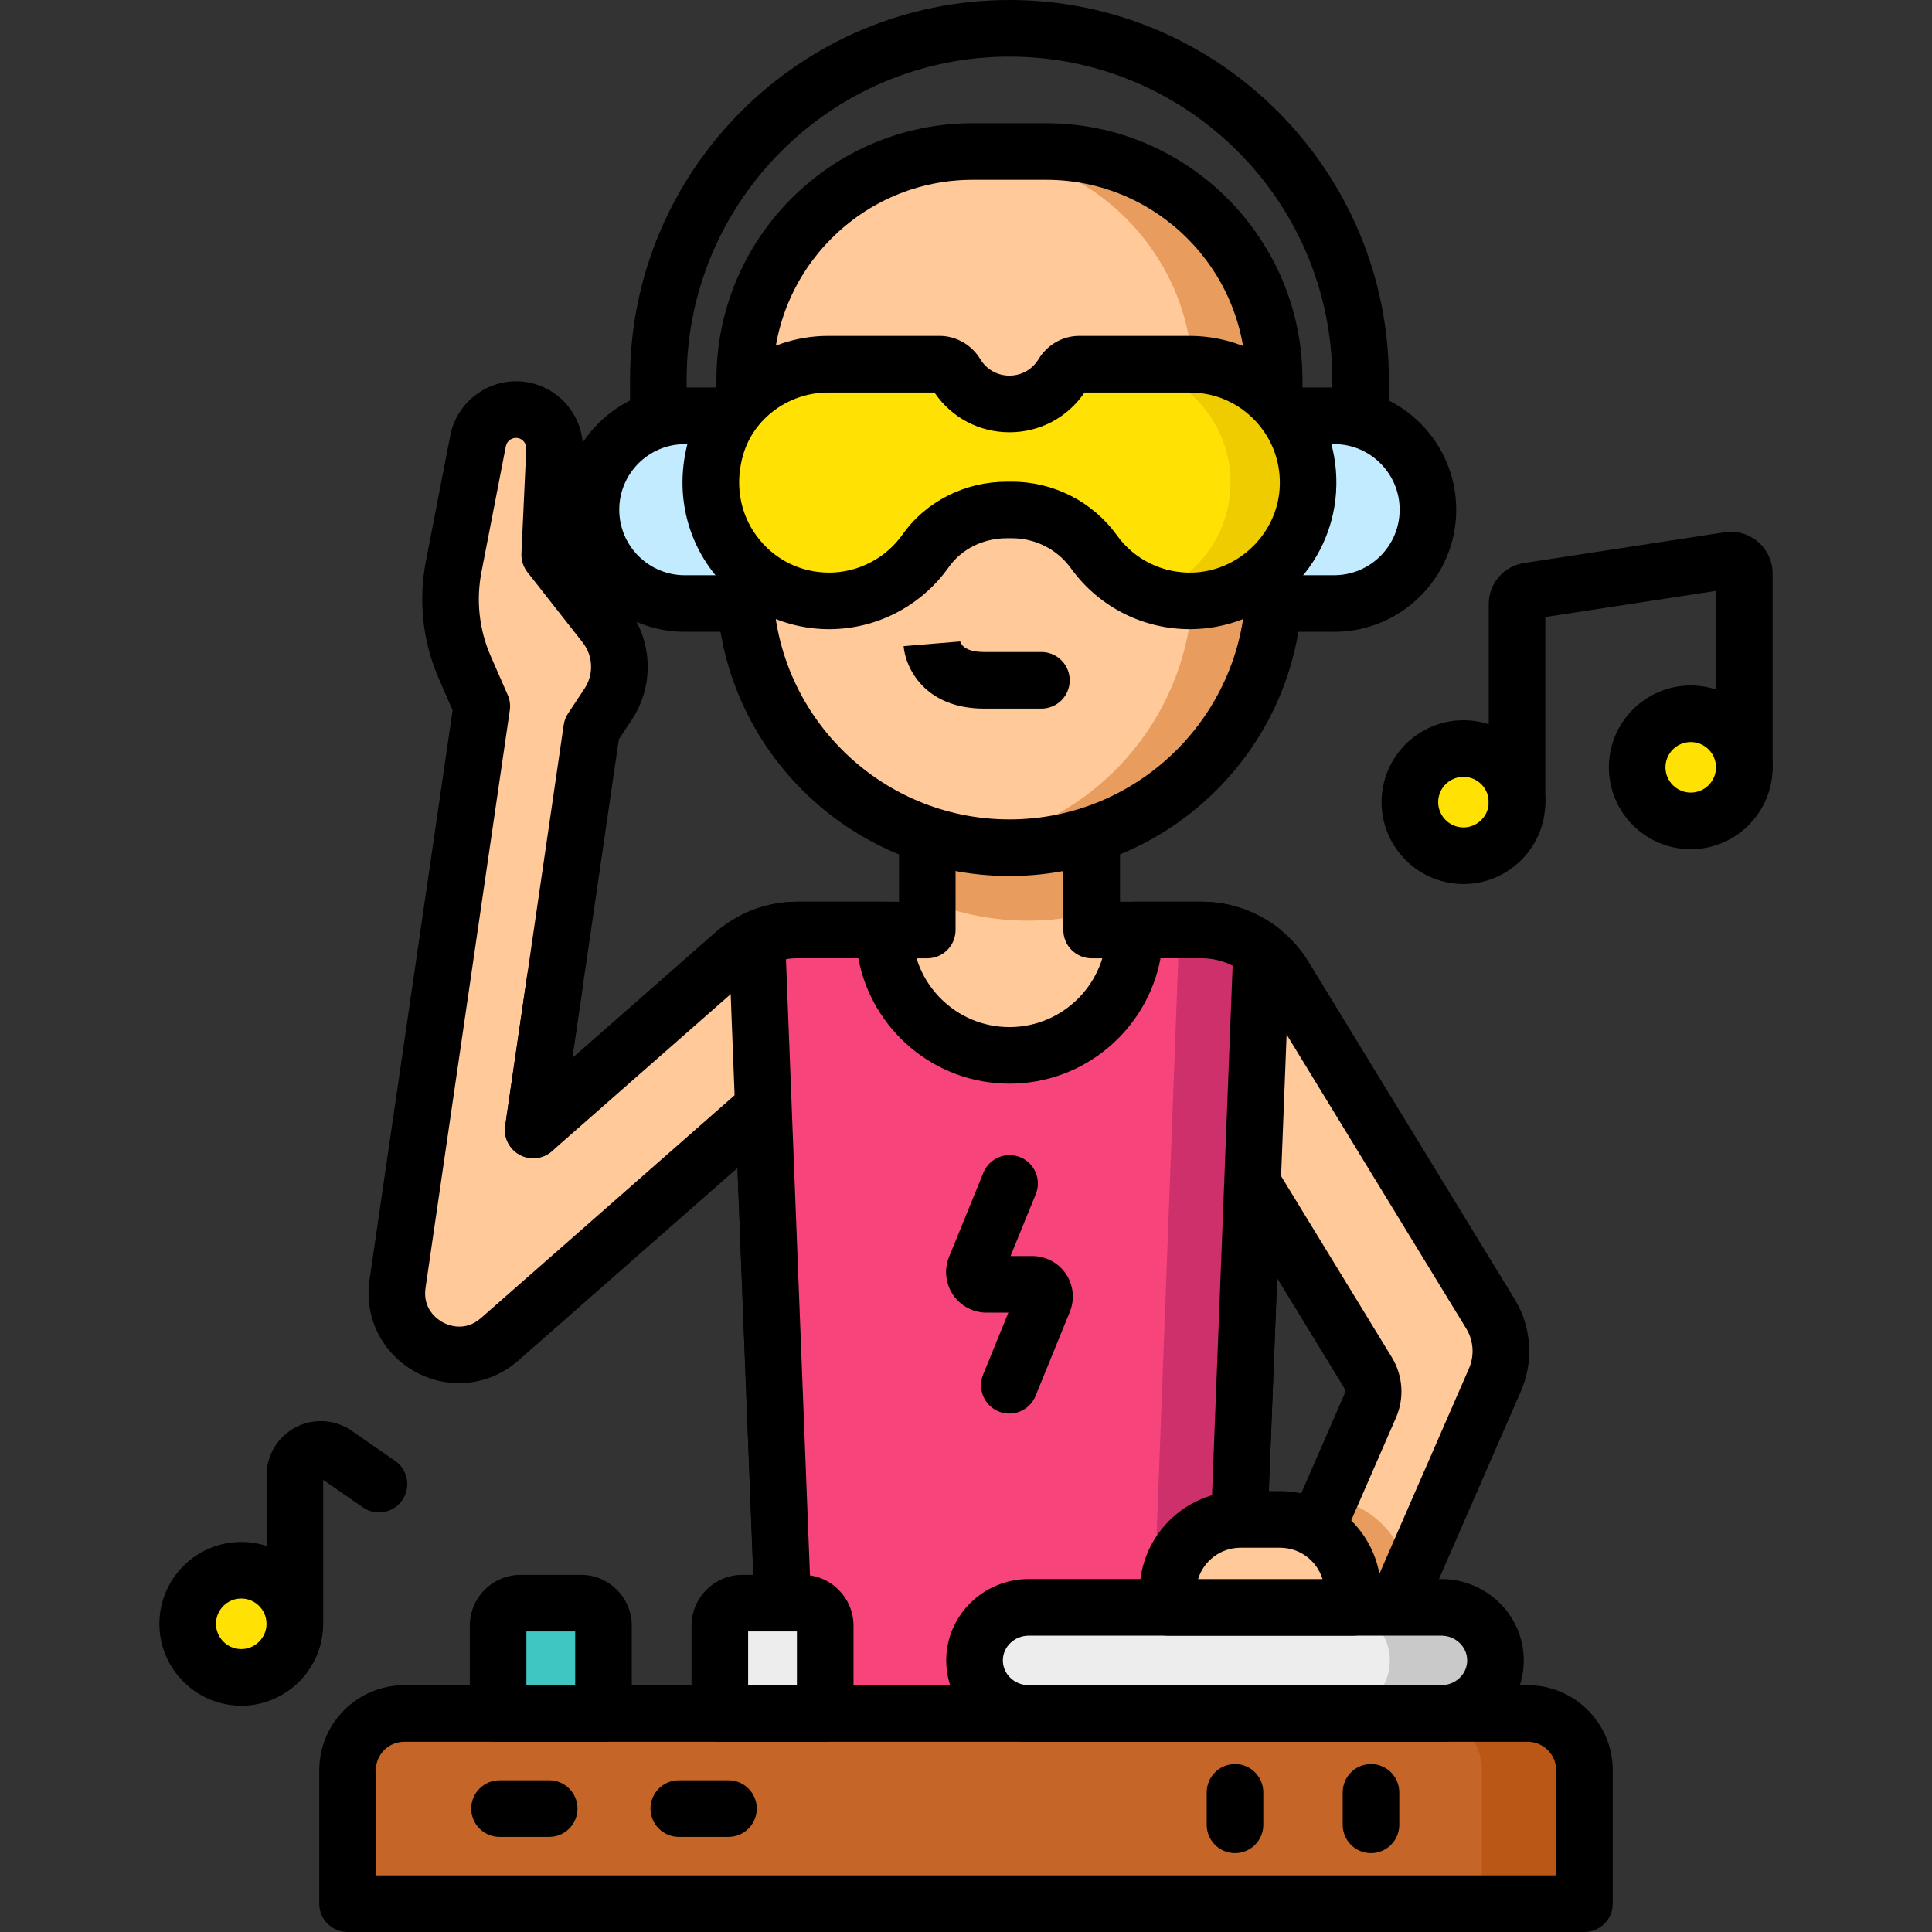
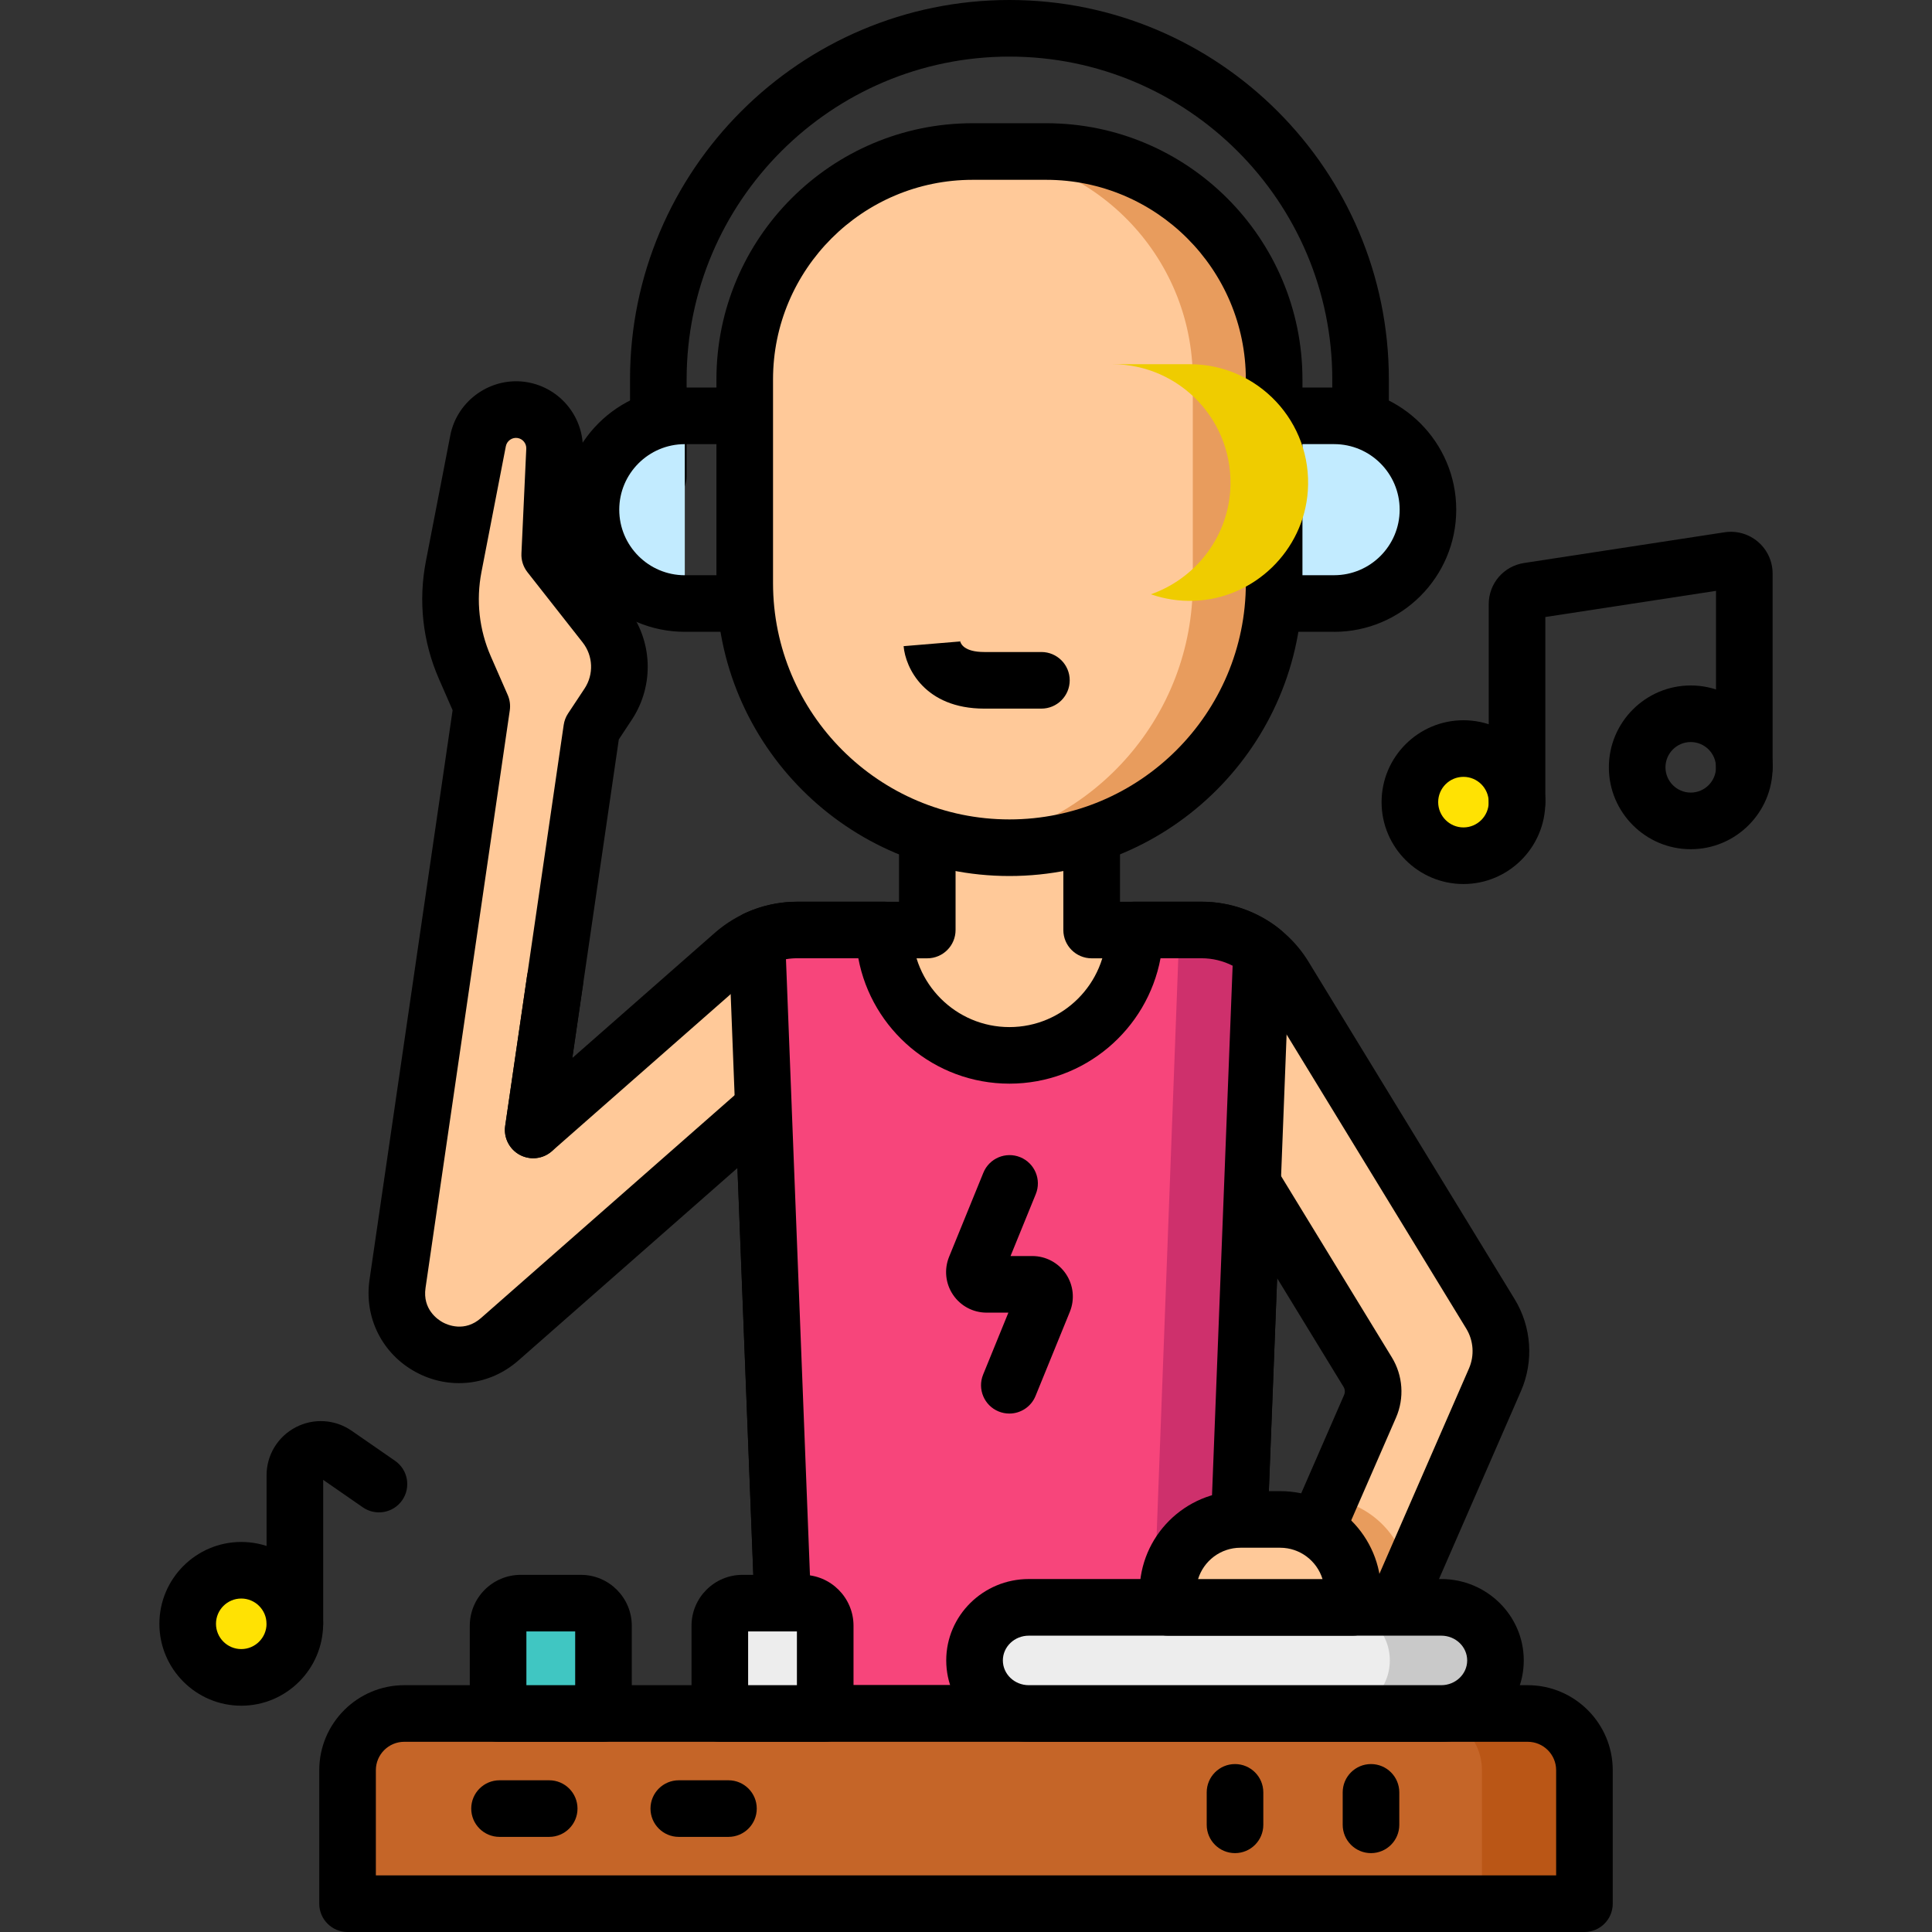
<svg xmlns="http://www.w3.org/2000/svg" id="svg2796" version="1.1" viewBox="0 0 682.67 682.67">
  <rect x="0" y="0" width="682.67" height="682.67" fill="#333333" stroke="none" />
  <defs>
    <style>
      .st0 {
        fill: #efcc00;
      }

      .st1 {
        fill: #c56528;
      }

      .st2 {
        fill: #e89c5d;
      }

      .st3 {
        fill: #c2ebff;
      }

      .st4 {
        fill: #ce306c;
      }

      .st5 {
        fill: #ffe203;
      }

      .st6 {
        fill: #ba5616;
      }

      .st7 {
        fill: #c9c9c9;
      }

      .st8 {
        fill: #40c6c2;
      }

      .st9 {
        fill: #ffc999;
      }

      .st10 {
        fill: #f7457b;
      }

      .st11 {
        fill: #ededed;
      }
    </style>
  </defs>
  <g id="g2806">
    <g id="g2812">
      <g id="path2814">
        <path class="st9" d="M526.62,464.23l-72.85-119.25c-6.21-10.17-17.27-16.37-29.18-16.37h-38.87v-56.49h-58.07v56.49h-45.94c-8.31,0-16.33,3.02-22.57,8.5l-70.74,62.14,7.73-52.94,12.94-88.72,5.81-8.78c5.69-8.61,5.23-19.89-1.14-28.01l-19.51-24.83,1.71-37c.32-6.88-4.53-12.91-11.32-14.08-7.32-1.26-14.3,3.56-15.71,10.85l-8.62,44.45c-2.33,12.03-.95,24.48,3.96,35.71l5.97,13.65-29.77,204.07c-2.94,20.14,20.8,33.03,36.09,19.59l57.43-50.46,35.77-31.42,8.35,214.12h157.18l7.3-187.24,40.69,66.61c2.23,3.66,2.54,8.17.83,12.1l-43.95,100.78,33.64,14.68,54.43-124.83c3.3-7.57,2.7-16.27-1.6-23.31" />
      </g>
    </g>
    <g id="g2816">
      <g id="path2818">
        <path class="st2" d="M497.63,557.71c-1.6-14.67-13.14-26.35-27.74-28.19l-16.77,38.44h40.04l4.47-10.25Z" />
      </g>
    </g>
    <g id="g2820">
      <g id="path2822">
-         <path class="st2" d="M327.65,318.29c10.97,4.52,22.99,7.03,35.6,7.03,7.75,0,15.27-.96,22.48-2.74v-50.47h-58.08v46.17Z" />
-       </g>
+         </g>
    </g>
    <g id="g2824">
      <g id="path2826">
        <path d="M473.79,622.38c-1.36,0-2.73-.28-4-.83l-25.76-11.24c-1.71,3.08-5,5.15-8.75,5.15h-157.18c-5.37,0-9.78-4.24-9.99-9.61l-7.53-193.14-77.42,68.03c-10.15,8.92-24.38,10.52-36.26,4.07-11.87-6.45-18.28-19.25-16.33-32.62l23.19-158.97h0s6.17-42.27,6.17-42.27l-4.82-11.02c-5.75-13.15-7.35-27.54-4.62-41.62l8.62-44.45c2.43-12.53,14.64-20.97,27.22-18.8,11.73,2.02,20.17,12.51,19.61,24.4l-1.54,33.28,17.21,21.91c9.05,11.52,9.7,27.48,1.62,39.7l-4.57,6.92-16.42,112.56,50.32-44.2c8.07-7.09,18.43-10.99,29.17-10.99h35.94v-46.49c0-5.52,4.48-10,10-10h58.08c5.52,0,10,4.48,10,10v46.49h28.88c15.29,0,29.74,8.11,37.71,21.15l72.85,119.25c6,9.82,6.83,21.98,2.23,32.52l-54.44,124.83c-1.06,2.43-3.04,4.34-5.51,5.31-1.18.46-2.42.69-3.65.69ZM453.31,592.53l15.31,6.68,50.44-115.66c1.99-4.57,1.63-9.85-.97-14.1l-72.84-119.25c-4.36-7.14-12.27-11.58-20.64-11.58h-38.88c-5.52,0-10-4.48-10-10v-46.49h-38.08v46.49c0,5.52-4.48,10-10,10h-45.94c-5.88,0-11.55,2.14-15.97,6.02l-70.73,62.14c-3.15,2.77-7.69,3.27-11.37,1.28-3.68-2-5.73-6.08-5.12-10.23l20.66-141.66c.21-1.46.74-2.85,1.55-4.07l5.81-8.78c3.32-5.02,3.06-11.58-.66-16.31l-19.51-24.83c-1.48-1.89-2.24-4.24-2.12-6.64l1.71-37c.08-1.83-1.22-3.45-3.02-3.76-1.94-.34-3.82.97-4.2,2.9l-8.62,44.45c-1.95,10.08-.81,20.39,3.31,29.8l5.97,13.64c.75,1.71,1,3.6.73,5.45l-29.77,204.07c-1.11,7.61,4.38,11.23,6.09,12.16,1.71.93,7.73,3.56,13.51-1.52l93.2-81.88c2.9-2.55,7-3.2,10.54-1.68,3.54,1.52,5.9,4.95,6.05,8.8l7.98,204.51h137.94l6.92-177.63c.17-4.4,3.21-8.18,7.47-9.29,4.27-1.11,8.76.7,11.05,4.46l40.7,66.61c3.93,6.43,4.48,14.4,1.46,21.31l-39.95,91.62ZM451.28,451.64l-4.09,104.9,27.74-63.62c.41-.94.33-2.02-.2-2.89l-23.46-38.39Z" />
      </g>
    </g>
    <g id="g2828">
      <g id="path2830">
        <path d="M480.76,178.31c-5.52,0-10-4.48-10-10v-34.24c0-62.9-51.17-114.07-114.07-114.07s-114.07,51.17-114.07,114.07v34.24c0,5.52-4.48,10-10,10s-10-4.48-10-10v-34.24C222.61,60.15,282.76,0,356.68,0s134.07,60.15,134.07,134.07v34.24c0,5.52-4.48,10-10,10Z" />
      </g>
    </g>
    <g id="g2832">
      <g id="path2834">
-         <path class="st3" d="M241.97,146.94c-18.31,0-33.16,14.84-33.16,33.16s14.85,33.16,33.16,33.16h27.75v-66.31h-27.75Z" />
+         <path class="st3" d="M241.97,146.94c-18.31,0-33.16,14.84-33.16,33.16s14.85,33.16,33.16,33.16v-66.31h-27.75Z" />
      </g>
    </g>
    <g id="g2836">
      <g id="path2838">
        <path class="st3" d="M471.4,146.94c18.31,0,33.16,14.84,33.16,33.16s-14.84,33.16-33.16,33.16h-27.75v-66.31h27.75Z" />
      </g>
    </g>
    <g id="g2840">
      <g id="path2842">
        <path d="M269.71,223.25h-27.75c-23.8,0-43.16-19.36-43.16-43.16s19.36-43.16,43.16-43.16h27.75c5.52,0,10,4.48,10,10v66.31c0,5.52-4.48,10-10,10ZM241.97,156.94c-12.77,0-23.16,10.39-23.16,23.16s10.39,23.16,23.16,23.16h17.75v-46.31h-17.75Z" />
      </g>
    </g>
    <g id="g2844">
      <g id="path2846">
        <path d="M471.4,223.25h-27.75c-5.52,0-10-4.48-10-10v-66.31c0-5.52,4.48-10,10-10h27.75c23.8,0,43.16,19.36,43.16,43.16s-19.36,43.16-43.16,43.16ZM453.66,203.25h17.75c12.77,0,23.16-10.39,23.16-23.16s-10.39-23.16-23.16-23.16h-17.75v46.31Z" />
      </g>
    </g>
    <g id="g2848">
      <g id="path2850">
        <path class="st9" d="M263.15,134.07v71.94c0,51.66,41.88,93.53,93.53,93.53s93.54-41.88,93.54-93.53v-71.94c0-44.47-36.05-80.53-80.53-80.53h-26.01c-44.47,0-80.53,36.05-80.53,80.53" />
      </g>
    </g>
    <g id="g2852">
      <g id="path2854">
        <path class="st2" d="M369.69,53.54h-26.01c-.46,0-.91.03-1.37.03,43.84.74,79.16,36.48,79.16,80.49v71.94c0,46.77-34.33,85.52-79.16,92.43,4.69.72,9.49,1.1,14.38,1.1,51.66,0,93.53-41.88,93.53-93.53v-71.94c0-44.47-36.05-80.53-80.53-80.53" />
      </g>
    </g>
    <g id="g2856">
      <g id="path2858">
        <path d="M356.68,309.54c-57.09,0-103.53-46.45-103.53-103.53v-71.94c0-49.92,40.61-90.53,90.53-90.53h26.01c49.92,0,90.53,40.61,90.53,90.53v71.94c0,57.09-46.45,103.53-103.54,103.53ZM343.68,63.54c-38.89,0-70.53,31.64-70.53,70.53v71.94c0,46.06,37.47,83.53,83.53,83.53s83.54-37.47,83.54-83.53v-71.94c0-38.89-31.64-70.53-70.53-70.53h-26.01Z" />
      </g>
    </g>
    <g id="g2860">
      <g id="path2862">
        <path d="M367.98,250.39h-20.17c-21.1,0-27.88-14.44-28.52-22.07l19.93-1.66s0-.14-.04-.39c.22,1.24,1.51,4.12,8.63,4.12h20.17c5.52,0,10,4.48,10,10s-4.48,10-10,10Z" />
      </g>
    </g>
    <g id="g2864">
      <g id="path2866">
        <path d="M188.41,409.25c-.48,0-.97-.03-1.46-.11-5.46-.8-9.25-5.88-8.45-11.34l7.73-52.94c.8-5.46,5.88-9.25,11.34-8.45,5.46.8,9.25,5.87,8.45,11.34l-7.73,52.94c-.73,4.97-5,8.56-9.88,8.56Z" />
      </g>
    </g>
    <g id="g2868">
      <g id="path2870">
        <path class="st10" d="M445.77,335.96c-5.95-4.69-13.38-7.35-21.18-7.35h-23.6c0,24.47-19.84,44.31-44.31,44.31s-44.31-19.84-44.31-44.31h-30.67c-4.96,0-9.83,1.08-14.27,3.12l2.31,59.59h0s8.35,214.14,8.35,214.14h157.18l7.3-187.24,3.2-82.25Z" />
      </g>
    </g>
    <g id="g2872">
      <g id="path2874">
        <path class="st4" d="M424.6,328.61h-7.88l-3.1,82.62-7.3,194.22h28.96l7.3-187.24,3.2-82.25c-5.95-4.69-13.38-7.35-21.18-7.35" />
      </g>
    </g>
    <g id="g2876">
      <g id="path2878">
        <path d="M435.27,615.45h-157.18c-5.37,0-9.78-4.24-9.99-9.61l-8.35-214.12s0-.07,0-.11l-2.31-59.49c-.16-4.05,2.14-7.79,5.82-9.48,5.83-2.67,12.03-4.03,18.44-4.03h30.67c5.52,0,10,4.48,10,10,0,18.92,15.39,34.31,34.31,34.31s34.31-15.39,34.31-34.31c0-5.52,4.48-10,10-10h23.6c9.89,0,19.61,3.37,27.37,9.5,2.51,1.98,3.92,5.04,3.8,8.24l-3.2,82.25v.02l-7.3,187.23c-.21,5.37-4.62,9.61-9.99,9.61ZM287.71,595.45h137.94l7.19-184.54v-.08s2.71-69.6,2.71-69.6c-3.38-1.72-7.15-2.63-10.96-2.63h-14.52c-4.71,25.19-26.86,44.31-53.39,44.31s-48.69-19.12-53.39-44.31h-21.59c-1.35,0-2.67.11-3.98.33l2.02,51.99s0,.07,0,.11l7.97,204.42Z" />
      </g>
    </g>
    <g id="g2880">
      <g id="path2882">
        <path d="M356.64,499.48c-1.26,0-2.54-.24-3.77-.74-5.11-2.08-7.57-7.92-5.48-13.04l8.92-21.88h-7.69c-4.78,0-9.22-2.37-11.88-6.33-2.67-3.96-3.18-8.97-1.38-13.4l12.11-29.71c2.08-5.11,7.92-7.57,13.04-5.48,5.11,2.09,7.57,7.92,5.48,13.04l-8.92,21.88h7.69c4.78,0,9.22,2.37,11.89,6.33,2.66,3.97,3.18,8.97,1.37,13.4l-12.11,29.7c-1.58,3.88-5.32,6.23-9.26,6.23Z" />
      </g>
    </g>
    <g id="g2884">
      <g id="path2886">
        <path class="st1" d="M122.81,625.49v47.17h437.05v-47.17c0-11.07-8.97-20.04-20.04-20.04H142.85c-11.07,0-20.04,8.97-20.04,20.04" />
      </g>
    </g>
    <g id="g2888">
      <g id="path2890">
        <path class="st6" d="M539.82,605.45h-36.22c11.07,0,20.04,8.97,20.04,20.04v47.17h36.22v-47.17c0-11.07-8.97-20.04-20.04-20.04" />
      </g>
    </g>
    <g id="g2892">
      <g id="path2894">
        <path d="M559.86,682.67H122.81c-5.52,0-10-4.48-10-10v-47.17c0-16.57,13.48-30.04,30.04-30.04h396.97c16.56,0,30.04,13.48,30.04,30.04v47.17c0,5.52-4.48,10-10,10ZM221.69,662.67h328.17v-37.17c0-5.54-4.5-10.04-10.04-10.04H142.85c-5.54,0-10.04,4.5-10.04,10.04v37.17h88.88Z" />
      </g>
    </g>
    <g id="g2896">
      <g id="path2898">
        <path class="st11" d="M344.36,586.71h0c0-10.35,8.58-18.75,19.16-18.75h145.75c10.58,0,19.16,8.39,19.16,18.75s-8.58,18.75-19.16,18.75h-145.75c-10.58,0-19.16-8.39-19.16-18.75" />
      </g>
    </g>
    <g id="g2900">
      <g id="path2902">
        <path class="st7" d="M509.26,567.96h-37.33c10.58,0,19.16,8.39,19.16,18.75s-8.58,18.75-19.16,18.75h37.33c10.58,0,19.16-8.39,19.16-18.75s-8.58-18.75-19.16-18.75" />
      </g>
    </g>
    <g id="g2904">
      <g id="path2906">
        <path d="M509.26,615.45h-145.75c-16.08,0-29.16-12.9-29.16-28.75s13.08-28.75,29.16-28.75h145.75c16.08,0,29.16,12.9,29.16,28.75s-13.08,28.75-29.16,28.75ZM363.52,577.96c-5.05,0-9.16,3.92-9.16,8.75s4.11,8.75,9.16,8.75h145.75c5.05,0,9.16-3.92,9.16-8.75s-4.11-8.75-9.16-8.75h-145.75Z" />
      </g>
    </g>
    <g id="g2908">
      <g id="path2910">
        <path class="st9" d="M452.34,536.89h-14.01c-14.17,0-25.66,11.49-25.66,25.66v5.41h65.33v-5.41c0-14.17-11.49-25.66-25.66-25.66" />
      </g>
    </g>
    <g id="g2912">
      <g id="path2914">
        <path d="M478,577.96h-65.33c-5.52,0-10-4.48-10-10v-5.41c0-19.67,16-35.66,35.66-35.66h14.01c19.66,0,35.66,16,35.66,35.66v5.41c0,5.52-4.48,10-10,10ZM423.35,557.96h43.96c-1.97-6.4-7.94-11.07-14.98-11.07h-14.01c-7.04,0-13.01,4.67-14.98,11.07Z" />
      </g>
    </g>
    <g id="g2916">
      <g id="path2918">
        <path class="st8" d="M176,574.46v31h37.24v-31c0-4.41-3.57-7.98-7.98-7.98h-21.28c-4.41,0-7.98,3.57-7.98,7.98" />
      </g>
    </g>
    <g id="g2920">
      <g id="path2922">
        <path d="M213.24,615.45h-37.24c-5.52,0-10-4.48-10-10v-31c0-9.91,8.06-17.98,17.98-17.98h21.28c9.91,0,17.98,8.07,17.98,17.98v31c0,5.52-4.48,10-10,10ZM186,595.45h17.24v-18.98h-17.24v18.98ZM205.26,576.48h0,0Z" />
      </g>
    </g>
    <g id="g2924">
      <g id="path2926">
        <path class="st11" d="M254.35,574.46v31h37.24v-31c0-4.41-3.57-7.98-7.98-7.98h-21.28c-4.41,0-7.98,3.57-7.98,7.98" />
      </g>
    </g>
    <g id="g2928">
      <g id="path2930">
        <path d="M291.59,615.45h-37.24c-5.52,0-10-4.48-10-10v-31c0-9.91,8.07-17.98,17.98-17.98h21.28c9.91,0,17.98,8.07,17.98,17.98v31c0,5.52-4.48,10-10,10ZM264.35,595.45h17.24v-18.98h-17.24v18.98ZM283.61,576.48h0,0Z" />
      </g>
    </g>
    <g id="g2932">
      <g id="path2934">
-         <path class="st5" d="M420.4,128.69h-39.06c-2.39,0-4.54,1.3-5.77,3.35-3.86,6.41-10.87,10.69-18.89,10.69s-15.03-4.29-18.89-10.69c-1.23-2.04-3.39-3.35-5.77-3.35h-39.34c-17.97,0-34.25,11.44-39.51,28.62-8.8,28.71,12.43,55,39.8,55,14.11,0,26.56-7,34.12-17.71,6.51-9.23,17.35-14.42,28.65-14.42h1.88c11.43,0,22.2,5.45,28.88,14.73,7.89,10.97,20.95,17.95,35.63,17.36,21.11-.85,38.51-17.72,39.98-38.79,1.7-24.44-17.63-44.8-41.71-44.8" />
-       </g>
+         </g>
    </g>
    <g id="g2936">
      <g id="path2938">
        <path class="st0" d="M420.4,128.69h-27.42c24.08,0,43.41,20.36,41.71,44.8-1.18,16.92-12.64,31.12-28.03,36.5,4.82,1.68,10.04,2.51,15.48,2.29,21.11-.85,38.51-17.72,39.98-38.79,1.7-24.44-17.63-44.8-41.71-44.8" />
      </g>
    </g>
    <g id="g2940">
      <g id="path2942">
-         <path d="M292.96,222.32c-16.36,0-31.95-7.86-41.68-21.04-9.91-13.4-12.7-30.49-7.67-46.9,6.44-21.02,26.62-35.69,49.07-35.69h39.34c5.8,0,11.3,3.14,14.34,8.19,2.21,3.67,6.07,5.85,10.32,5.85s8.11-2.19,10.32-5.86c3.04-5.05,8.54-8.18,14.34-8.18h39.06c14.31,0,28.13,6.01,37.89,16.48,9.91,10.62,14.8,24.48,13.79,39.02-.88,12.65-6.43,24.53-15.64,33.46-9.2,8.92-21.24,14.11-33.91,14.62-17.45.72-33.95-7.34-44.16-21.51-4.76-6.62-12.53-10.57-20.76-10.57h-1.88c-8.32,0-15.98,3.81-20.48,10.19-9.7,13.74-25.51,21.94-42.29,21.94ZM292.68,138.69c-13.74,0-26.06,8.86-29.95,21.56-3.15,10.28-1.46,20.9,4.63,29.15,6.07,8.21,15.4,12.93,25.6,12.93s20-5.04,25.96-13.47c8.25-11.68,22.01-18.65,36.82-18.65h1.88c14.65,0,28.48,7.06,37,18.89,6.26,8.71,16.38,13.64,27.12,13.21,15.95-.64,29.3-13.6,30.41-29.49.62-8.95-2.38-17.47-8.46-23.99-6.09-6.53-14.35-10.12-23.27-10.12h-37.22c-5.98,8.83-15.76,14.04-26.5,14.04s-20.52-5.22-26.5-14.04h-37.5Z" />
-       </g>
+         </g>
    </g>
    <g id="g2944">
      <g id="path2946">
        <path d="M194.06,649.06h-17.55c-5.52,0-10-4.48-10-10s4.48-10,10-10h17.55c5.52,0,10,4.48,10,10s-4.48,10-10,10Z" />
      </g>
    </g>
    <g id="g2948">
      <g id="path2950">
        <path d="M257.4,649.06h-17.55c-5.52,0-10-4.48-10-10s4.48-10,10-10h17.55c5.52,0,10,4.48,10,10s-4.48,10-10,10Z" />
      </g>
    </g>
    <g id="g2952">
      <g id="path2954">
        <path d="M436.39,654.8c-5.52,0-10-4.48-10-10v-11.47c0-5.52,4.48-10,10-10s10,4.48,10,10v11.47c0,5.52-4.48,10-10,10Z" />
      </g>
    </g>
    <g id="g2956">
      <g id="path2958">
        <path d="M484.44,654.8c-5.52,0-10-4.48-10-10v-11.47c0-5.52,4.48-10,10-10s10,4.48,10,10v11.47c0,5.52-4.48,10-10,10Z" />
      </g>
    </g>
    <g id="g2960">
      <g id="path2962">
        <path class="st5" d="M517.11,264.5c-10.46,0-18.93,8.48-18.93,18.93s8.48,18.93,18.93,18.93,18.93-8.48,18.93-18.93-8.48-18.93-18.93-18.93" />
      </g>
    </g>
    <g id="g2964">
      <g id="path2966">
-         <path class="st5" d="M597.42,252.2c-10.46,0-18.93,8.48-18.93,18.93s8.48,18.93,18.93,18.93,18.93-8.48,18.93-18.93-8.48-18.93-18.93-18.93" />
-       </g>
+         </g>
    </g>
    <g id="g2968">
      <g id="path2970">
        <path d="M517.11,312.37c-15.95,0-28.93-12.98-28.93-28.94s12.98-28.93,28.93-28.93,28.93,12.98,28.93,28.93-12.98,28.94-28.93,28.94ZM517.11,274.5c-4.93,0-8.93,4.01-8.93,8.93s4.01,8.94,8.93,8.94,8.93-4.01,8.93-8.94-4.01-8.93-8.93-8.93Z" />
      </g>
    </g>
    <g id="g2972">
      <g id="path2974">
        <path d="M597.42,300.07c-15.95,0-28.93-12.98-28.93-28.93s12.98-28.93,28.93-28.93,28.93,12.98,28.93,28.93-12.98,28.93-28.93,28.93ZM597.42,262.2c-4.93,0-8.93,4.01-8.93,8.93s4.01,8.93,8.93,8.93,8.93-4.01,8.93-8.93-4.01-8.93-8.93-8.93Z" />
      </g>
    </g>
    <g id="g2976">
      <g id="path2978">
        <path d="M536.04,293.44c-5.52,0-10-4.48-10-10v-69.94c0-7.33,5.26-13.46,12.51-14.57l70.82-10.85c4.26-.65,8.57.58,11.84,3.39s5.14,6.88,5.14,11.19v68.49c0,5.52-4.48,10-10,10s-10-4.48-10-10v-62.37l-60.31,9.24v65.43c0,5.52-4.48,10-10,10Z" />
      </g>
    </g>
    <g id="g2980">
      <g id="path2982">
        <path class="st5" d="M85.25,554.84c-10.46,0-18.93,8.48-18.93,18.93s8.48,18.93,18.93,18.93,18.93-8.48,18.93-18.93-8.48-18.93-18.93-18.93" />
      </g>
    </g>
    <g id="g2984">
      <g id="path2986">
        <path d="M85.25,602.71c-15.95,0-28.93-12.98-28.93-28.93s12.98-28.93,28.93-28.93,28.93,12.98,28.93,28.93-12.98,28.93-28.93,28.93ZM85.25,564.84c-4.93,0-8.93,4.01-8.93,8.93s4.01,8.93,8.93,8.93,8.93-4.01,8.93-8.93-4.01-8.93-8.93-8.93Z" />
      </g>
    </g>
    <g id="g2988">
      <g id="path2990">
        <path d="M104.19,583.77c-5.52,0-10-4.48-10-10v-52.46c0-7.15,3.93-13.65,10.27-16.97,6.33-3.32,13.92-2.85,19.8,1.22l15.34,10.62c4.54,3.14,5.67,9.37,2.53,13.91-3.14,4.54-9.37,5.67-13.91,2.53l-14.02-9.71v50.85c0,5.52-4.48,10-10,10Z" />
      </g>
    </g>
  </g>
</svg>